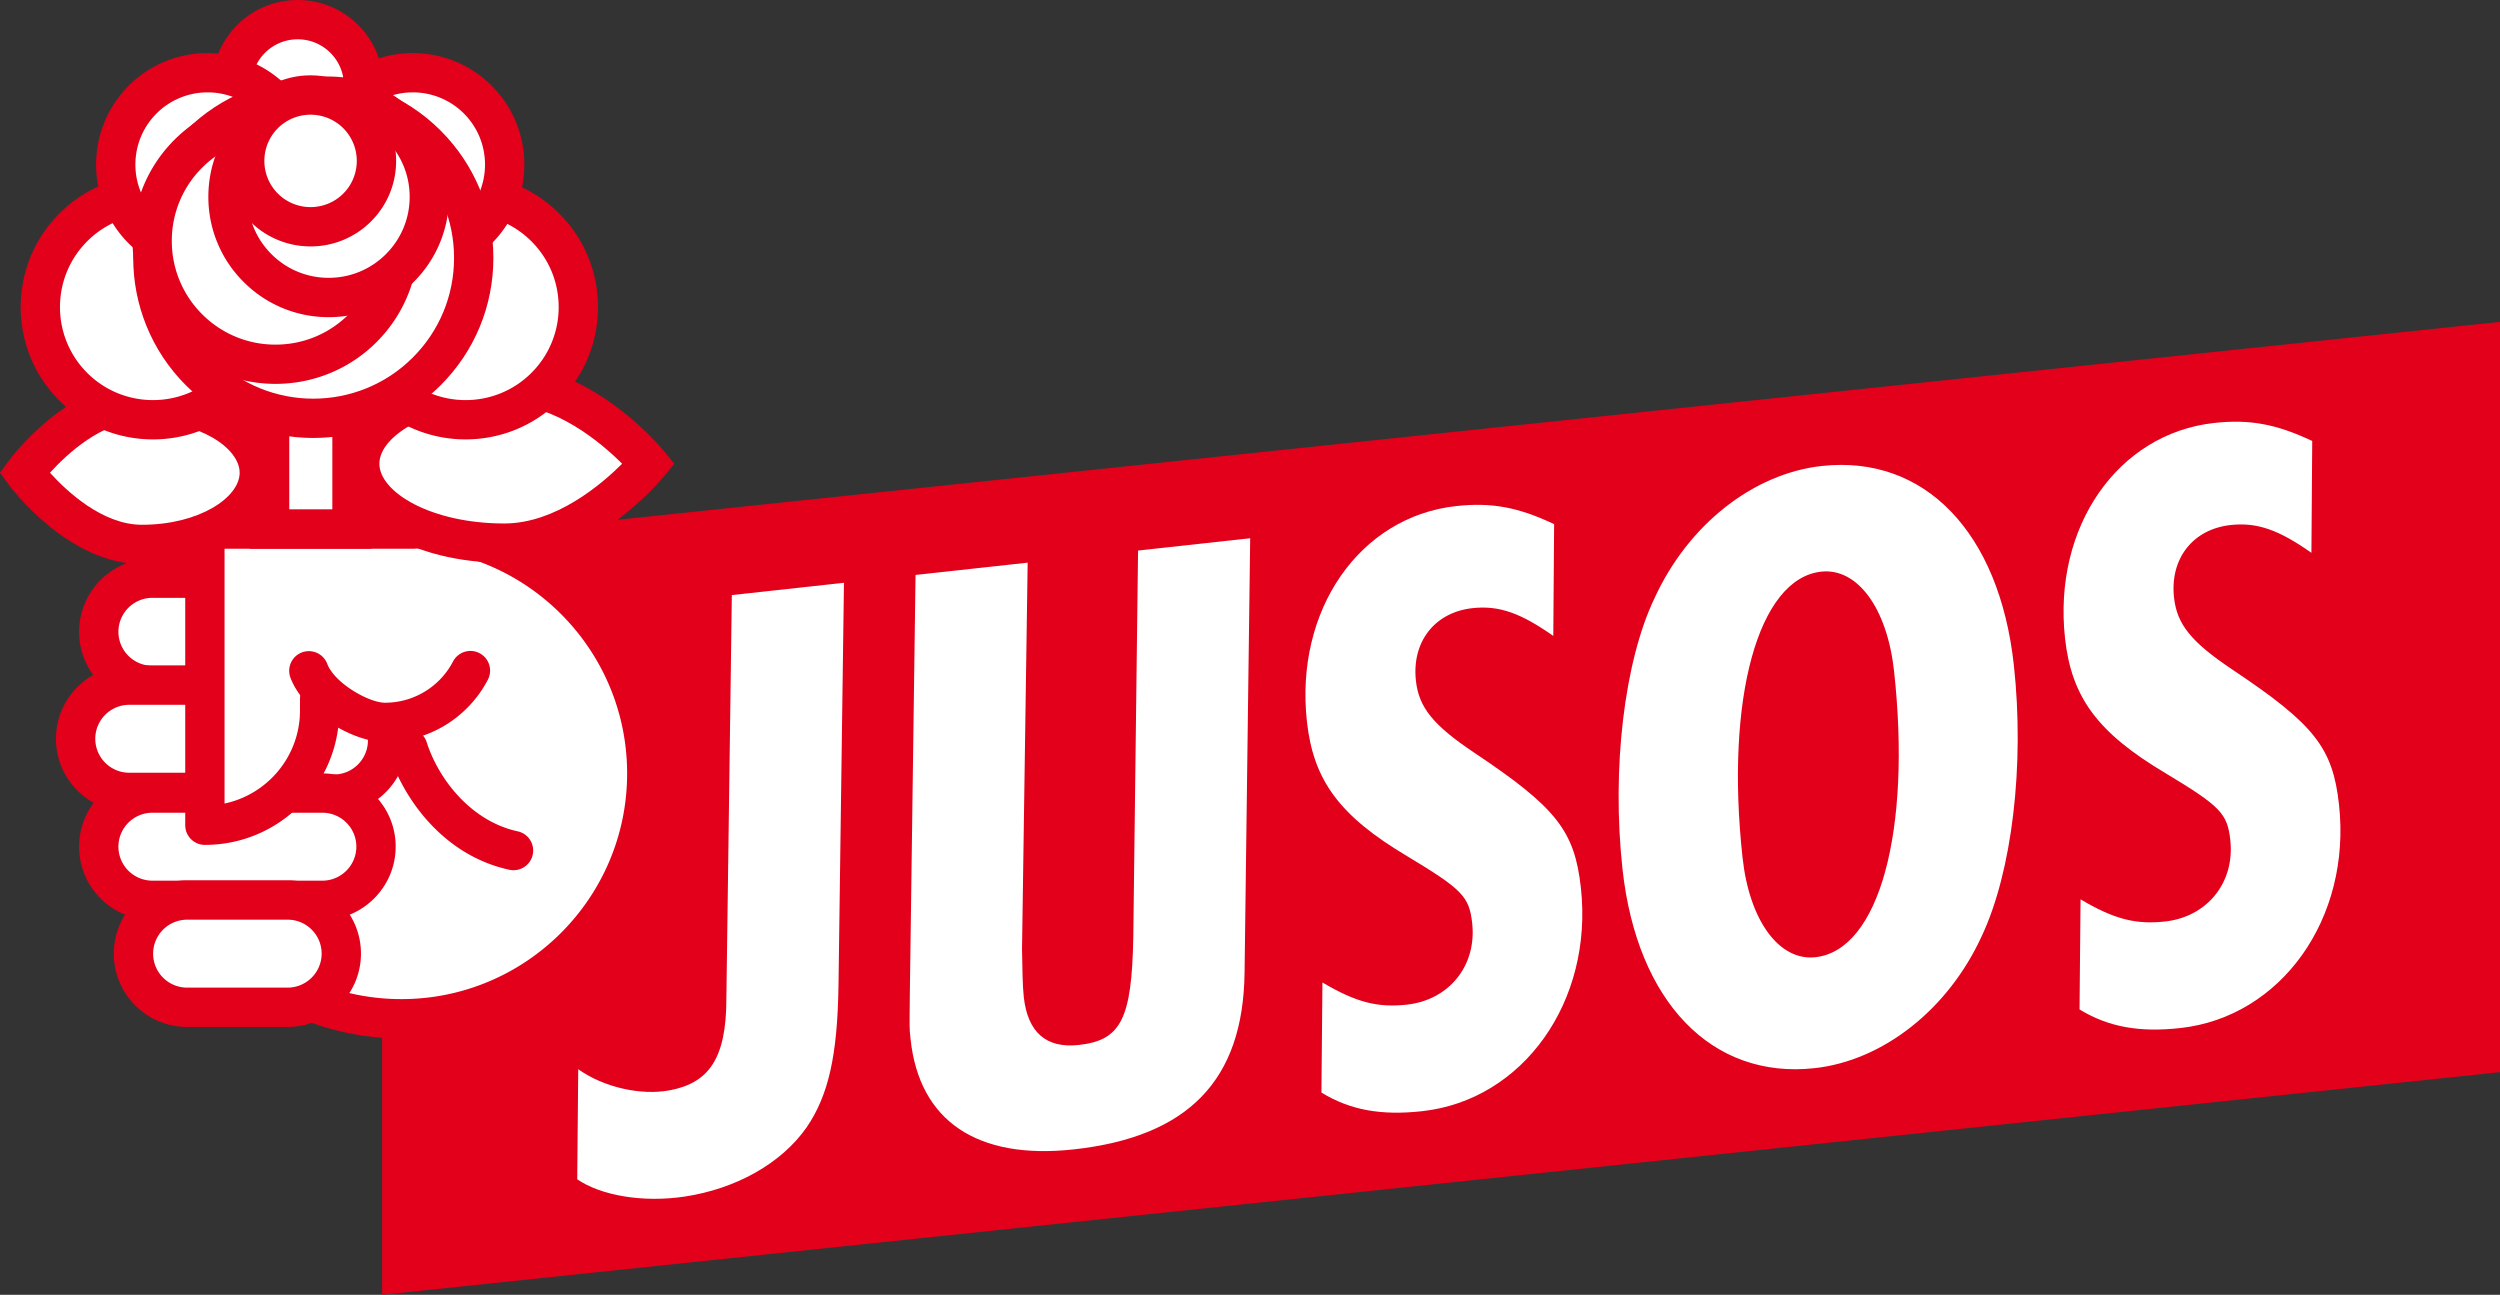
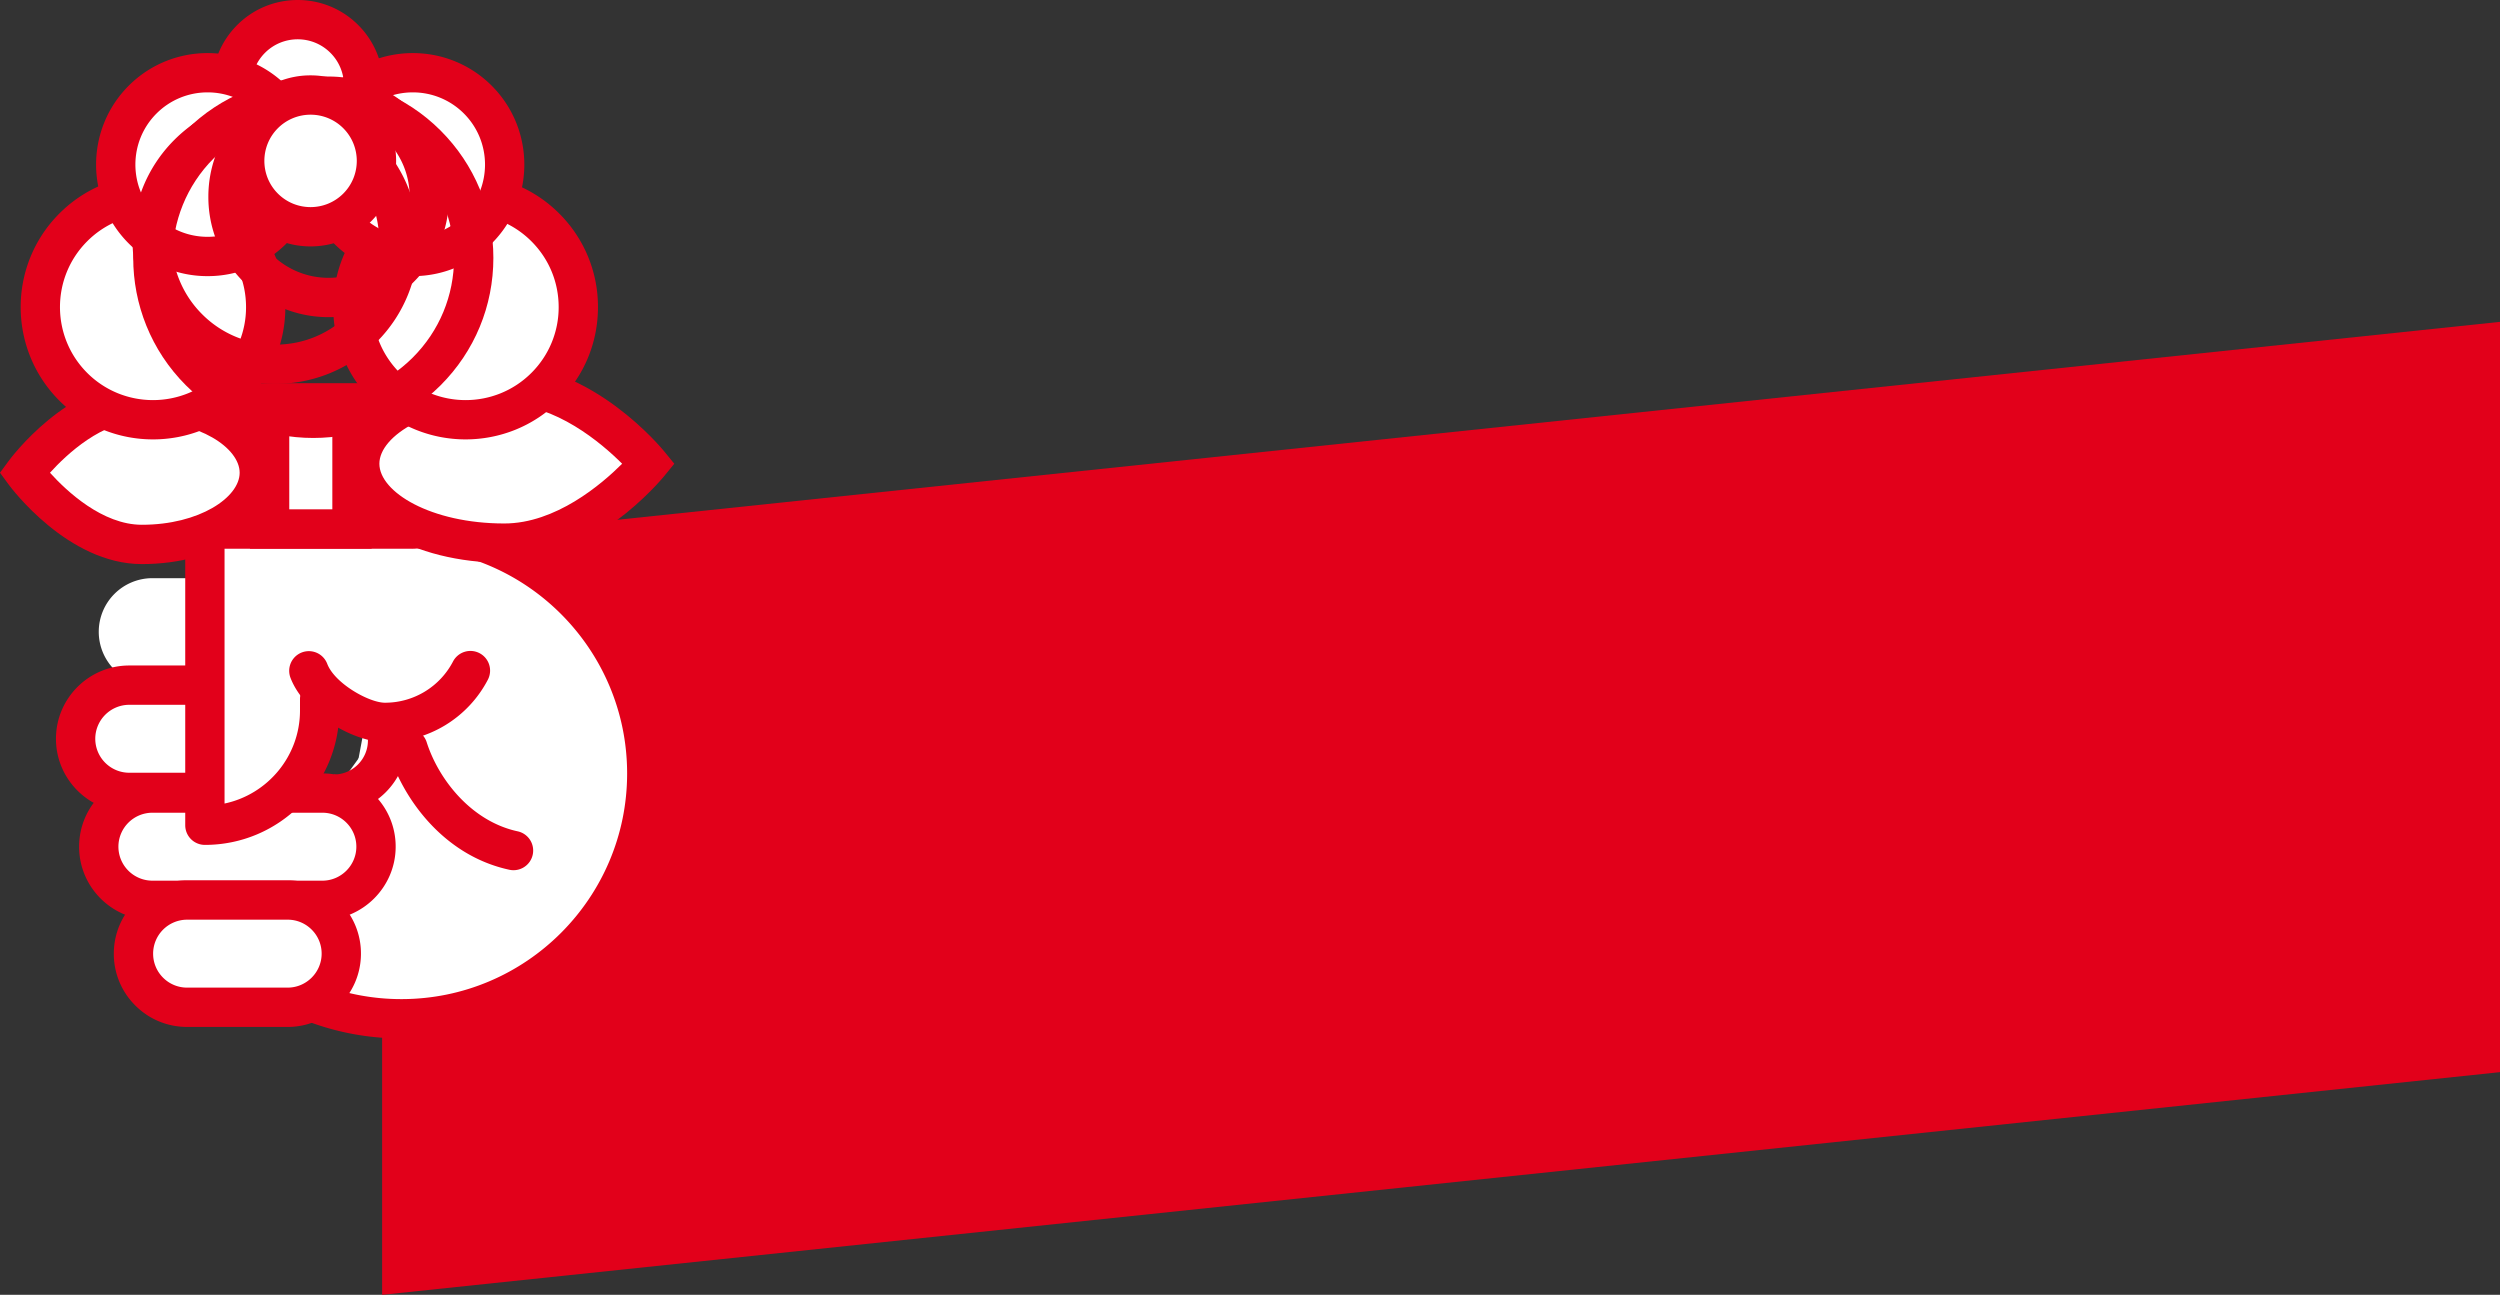
<svg xmlns="http://www.w3.org/2000/svg" width="445.772" height="230.877" xml:space="preserve">
  <rect width="100%" height="100%" fill="#333333" stroke="none" />
  <path fill="#E2001A" d="M445.772 191.173 68.137 230.877V97.093l377.635-39.704z" />
-   <path fill="#FFF" d="m150.486 103.916-.977 72.011c-.206 12.318-1.77 19.338-5.656 25.056-4.571 6.572-12.794 11.021-21.726 12.37-7.546 1.141-15.012-.199-19.203-3.072l.18-19.631c4.585 3.263 11.19 4.699 16.234 3.775 6.98-1.279 10.179-5.585 10.179-16.307l.976-72.01 19.993-2.192zM183.241 100.325l-1.006 68.9c.063 3.418.092 6.526.311 8.527.693 6.305 3.969 9.214 9.812 8.572 7.535-.825 9.455-4.615 9.717-19.273l.851-68.885 19.993-2.192-1.003 77.461c-.232 19.169-10.019 29.269-30.472 31.512-17.226 1.889-27.484-5.08-29.069-19.538-.252-2.307-.203-1.844-.142-8.387l1.015-74.505 19.993-2.192zM276.966 113.394c-5.737-4.041-9.63-5.48-14.396-4.958-6.768.742-10.857 6.017-10.1 12.937.523 4.766 3.047 7.914 10.439 12.863 14.61 9.758 17.866 13.914 18.979 24.064 2.226 20.301-10.323 37.862-28.315 39.835-7.229.794-12.779-.155-17.95-3.322l.18-19.632c5.994 3.547 9.836 4.524 15.063 3.952 7.535-.825 12.467-6.971 11.64-14.506-.522-4.767-1.75-6.032-11.582-11.957-12.154-7.229-16.742-13.574-17.891-24.031-2.174-19.838 9.386-36.514 26.607-38.403 6.305-.69 11.072.188 17.474 3.222l-.148 19.936zM310.716 152.961c1.23 11.226 6.535 18.427 12.995 17.719 11.379-1.247 17.133-22.578 14.014-51.029-1.231-11.226-6.534-18.426-12.993-17.719-11.225 1.231-17.135 22.579-14.016 51.029m48.367-34.406c1.956 17.839-.311 36.919-5.742 48.409-6.032 13.112-17.649 22.168-29.796 23.5-18.302 2.007-31.642-11.784-34.237-35.468-1.956-17.839.293-37.073 5.741-48.408 6.033-13.113 17.646-22.169 29.797-23.501 18.299-2.006 31.64 11.783 34.237 35.468M412.144 98.573c-5.734-4.041-9.627-5.481-14.395-4.958-6.769.741-10.858 6.016-10.102 12.936.524 4.766 3.046 7.915 10.438 12.864 14.61 9.758 17.87 13.913 18.982 24.063 2.227 20.301-10.325 37.863-28.318 39.836-7.229.793-12.777-.156-17.951-3.323l.182-19.632c5.992 3.547 9.836 4.525 15.063 3.952 7.535-.825 12.466-6.97 11.64-14.506-.522-4.767-1.75-6.032-11.583-11.957-12.155-7.229-16.741-13.574-17.889-24.031-2.174-19.838 9.382-36.514 26.606-38.402 6.308-.691 11.072.188 17.473 3.221l-.146 19.937zM22.731 32.512h67.495v120.597H22.731z" />
  <path fill="#FFF" d="M55.187 98.885h23.47v25.714h-23.47z" />
  <path fill="#FFF" d="M71.587 94.176c24.157 0 43.74 19.583 43.74 43.74 0 24.156-19.583 43.739-43.74 43.739a43.637 43.637 0 0 1-15.759-2.925" />
  <path fill="#E2001A" d="M71.587 185.16a47.033 47.033 0 0 1-17.021-3.159 3.506 3.506 0 1 1 2.526-6.539 40.085 40.085 0 0 0 14.495 2.688c22.186 0 40.235-18.05 40.235-40.234 0-22.187-18.049-40.235-40.235-40.235a3.505 3.505 0 1 1 0-7.01c26.051 0 47.245 21.194 47.245 47.245S97.638 185.16 71.587 185.16" />
  <path fill="#FFF" d="M35.237 103.093h-8.066a9.562 9.562 0 0 0-9.562 9.562 9.562 9.562 0 0 0 9.562 9.562h7.703" />
-   <path fill="#E2001A" d="M34.875 125.723h-7.703c-7.205 0-13.067-5.862-13.067-13.066 0-7.205 5.862-13.067 13.067-13.067h8.066v7.009h-8.066a6.065 6.065 0 0 0-6.057 6.059 6.065 6.065 0 0 0 6.057 6.057h7.703v7.008z" />
  <path fill="#FFF" d="M59.547 141.291a9.562 9.562 0 0 0 9.562-9.484 9.551 9.551 0 0 0-.473-3.059" />
  <path fill="#E2001A" d="M59.547 145.108v-7.011c3.313 0 6.03-2.694 6.057-6.008a6.057 6.057 0 0 0-.299-1.937l6.661-2.187c.442 1.348.66 2.754.648 4.182-.059 7.147-5.921 12.961-13.067 12.961" />
  <path fill="#FFF" d="M34.875 122.167h-11.83c-5.281 0-9.562 4.28-9.562 9.562s4.281 9.562 9.562 9.562h12.01" />
  <path fill="#E2001A" d="M35.055 144.796h-12.01c-7.205 0-13.067-5.862-13.067-13.067s5.862-13.066 13.067-13.066h11.829v7.009H23.045a6.065 6.065 0 0 0-6.057 6.058 6.064 6.064 0 0 0 6.057 6.057h12.01v7.009z" />
  <path fill="#FFF" d="M35.057 141.409h-7.885c-5.281 0-9.562 4.281-9.562 9.562s4.281 9.562 9.562 9.562h30.312c5.25 0 9.519-4.232 9.561-9.483.044-5.312-4.25-9.641-9.561-9.641h-6.625" />
  <path fill="#E2001A" d="M27.172 164.039c-7.206 0-13.067-5.861-13.067-13.066s5.861-13.067 13.067-13.067h7.885v7.009h-7.885a6.066 6.066 0 0 0-6.058 6.059 6.065 6.065 0 0 0 6.058 6.057h30.312c3.312 0 6.029-2.695 6.056-6.008a6.011 6.011 0 0 0-1.756-4.314 6.017 6.017 0 0 0-4.3-1.793h-6.625v-7.009h6.625c3.51 0 6.805 1.372 9.277 3.864a12.978 12.978 0 0 1 3.789 9.31c-.059 7.146-5.92 12.96-13.066 12.96H27.172z" />
  <path fill="#FFF" d="M51.294 160.482H33.361a9.562 9.562 0 1 0 0 19.124h17.933a9.561 9.561 0 0 0 9.562-9.483c.042-5.311-4.251-9.641-9.562-9.641" />
  <path fill="#E2001A" d="M33.361 163.987a6.065 6.065 0 0 0-6.058 6.058c0 1.617.631 3.139 1.775 4.282a6.013 6.013 0 0 0 4.283 1.774h17.933c3.313 0 6.029-2.695 6.057-6.008a6.014 6.014 0 0 0-1.757-4.314 6.02 6.02 0 0 0-4.3-1.792H33.361zm-.001 19.124c-3.49 0-6.771-1.358-9.239-3.827a12.98 12.98 0 0 1-3.827-9.239c0-7.205 5.861-13.067 13.067-13.067h17.933c3.51 0 6.805 1.373 9.277 3.865a12.979 12.979 0 0 1 3.79 9.309c-.059 7.146-5.921 12.96-13.067 12.96H33.36v-.001z" />
  <path fill="#FFF" d="M73.61 94.333H36.534v52.814c11.302 0 20.463-9.162 20.463-20.464v-2.021" />
  <path fill="#E2001A" d="M36.534 150.652a3.504 3.504 0 0 1-3.505-3.505V94.334a3.504 3.504 0 0 1 3.505-3.505H73.61a3.504 3.504 0 1 1 0 7.01H40.039v45.439c7.675-1.62 13.453-8.444 13.453-16.594v-2.021c0-1.937 1.569-3.505 3.505-3.505s3.505 1.568 3.505 3.505v2.021c-.001 13.216-10.752 23.968-23.968 23.968" />
  <path fill="#FFF" d="M55.072 119.611c1.926 5.051 9.434 9.195 13.563 9.195 6.624 0 12.374-3.745 15.247-9.232" />
  <path fill="#E2001A" d="M68.635 132.311c-5.649 0-14.419-5.107-16.838-11.45a3.505 3.505 0 0 1 6.551-2.498c1.338 3.512 7.48 6.938 10.287 6.938a13.67 13.67 0 0 0 12.143-7.352 3.503 3.503 0 0 1 4.731-1.48 3.507 3.507 0 0 1 1.479 4.731 20.66 20.66 0 0 1-18.353 11.111" />
  <path fill="#FFF" d="M25.292 71.511c11.568 0 20.945 5.723 20.945 12.783 0 7.059-9.377 12.782-20.945 12.782S4.346 84.294 4.346 84.294s9.379-12.783 20.946-12.783" />
  <path fill="#E2001A" d="M8.913 84.294c2.961 3.275 9.349 9.277 16.38 9.277 10.278 0 17.44-4.89 17.44-9.277s-7.162-9.278-17.44-9.278c-7.03 0-13.417 6.001-16.38 9.278m16.38 16.288c-13.192 0-23.346-13.635-23.772-14.215L0 84.294l1.521-2.073c.426-.581 10.58-14.215 23.772-14.215 13.71 0 24.45 7.155 24.45 16.288s-10.74 16.288-24.45 16.288" />
  <path fill="#FFF" d="M89.925 96.846c-14.24 0-25.783-6.34-25.783-14.159 0-7.82 11.543-14.16 25.783-14.16 14.24 0 25.783 14.16 25.783 14.16s-11.543 14.159-25.783 14.159" />
  <path fill="#E2001A" d="M89.925 72.032c-13.129 0-22.278 5.614-22.278 10.654 0 5.039 9.149 10.655 22.278 10.655 9.147 0 17.326-6.973 21.008-10.655-3.681-3.68-11.859-10.654-21.008-10.654m0 28.319c-16.423 0-29.288-7.759-29.288-17.664 0-9.904 12.865-17.665 29.288-17.665 15.724 0 27.986 14.819 28.5 15.45l1.806 2.215-1.806 2.215c-.514.63-12.777 15.449-28.5 15.449" />
  <path fill="#FFF" d="M91.563 151.658c-9.416-2.035-16.283-10.249-18.833-18.287" />
  <path fill="#E2001A" d="M91.567 155.164c-.245 0-.494-.025-.744-.079-11.792-2.549-18.916-12.719-21.433-20.652a3.505 3.505 0 0 1 6.681-2.121c2.105 6.634 7.941 14.129 16.233 15.921a3.505 3.505 0 0 1-.737 6.931" />
  <path fill="#FFF" d="M48.074 71.832h14.69v22.489h-14.69z" />
  <path fill="#E2001A" d="M51.579 90.816h7.68V75.337h-7.68v15.479zm14.69 7.011h-21.7v-29.5h21.7v29.5z" />
  <path fill="#FFF" d="M44.775 23.554c-4.588-4.588-4.588-12.026 0-16.614 4.588-4.589 12.027-4.589 16.615 0 4.588 4.588 4.588 12.026 0 16.614s-12.027 4.588-16.615 0" />
  <path fill="#E2001A" d="M47.254 21.075c3.214 3.214 8.444 3.214 11.658 0a8.189 8.189 0 0 0 2.414-5.829 8.192 8.192 0 0 0-2.414-5.829c-3.213-3.214-8.444-3.213-11.658 0-3.214 3.215-3.214 8.444 0 11.658m5.829 9.417a15.201 15.201 0 0 1-10.786-4.46 15.152 15.152 0 0 1-4.467-10.786c0-4.073 1.586-7.904 4.467-10.786 5.948-5.946 15.624-5.946 21.572 0a15.158 15.158 0 0 1 4.468 10.786c0 4.075-1.587 7.905-4.468 10.786a15.201 15.201 0 0 1-10.786 4.46" />
  <path fill="#FFF" d="M13.067 68.968c-7.848-7.848-7.848-20.573 0-28.422 7.848-7.848 20.573-7.848 28.422 0 7.848 7.849 7.848 20.574 0 28.422-7.848 7.847-20.573 7.847-28.422 0" />
  <path fill="#E2001A" d="M15.546 66.49c6.471 6.47 16.997 6.469 23.465 0a16.487 16.487 0 0 0 4.86-11.732c0-4.434-1.726-8.6-4.86-11.733s-7.3-4.859-11.733-4.859a16.487 16.487 0 0 0-11.732 4.859c-6.469 6.468-6.469 16.996 0 23.465m11.732 11.859c-6.044 0-12.087-2.301-16.689-6.902-9.202-9.202-9.202-24.177 0-33.379a23.447 23.447 0 0 1 16.689-6.913c6.305 0 12.232 2.455 16.69 6.913s6.913 10.385 6.913 16.69c0 6.304-2.455 12.23-6.913 16.688-4.601 4.602-10.645 6.903-16.69 6.903" />
  <path fill="#FFF" d="M68.811 68.968c-7.848-7.848-7.848-20.573 0-28.422 7.848-7.848 20.573-7.848 28.422 0 7.848 7.849 7.848 20.574 0 28.422-7.849 7.847-20.574 7.847-28.422 0" />
  <path fill="#E2001A" d="M71.289 66.49c6.469 6.469 16.996 6.469 23.465 0a16.487 16.487 0 0 0 4.86-11.732c0-4.434-1.726-8.6-4.86-11.733-6.469-6.47-16.996-6.47-23.465 0a16.483 16.483 0 0 0-4.86 11.733c0 4.43 1.726 8.597 4.86 11.732m11.732 11.858c-6.044 0-12.087-2.3-16.689-6.901a23.447 23.447 0 0 1-6.913-16.688 23.446 23.446 0 0 1 6.913-16.69c9.202-9.203 24.175-9.203 33.379 0a23.448 23.448 0 0 1 6.913 16.69c0 6.304-2.455 12.23-6.913 16.688-4.602 4.601-10.647 6.901-16.69 6.901" />
  <path fill="#FFF" d="M25.43 40.933c-6.399-6.399-6.399-16.774 0-23.173 6.399-6.399 16.774-6.399 23.173 0 6.399 6.398 6.399 16.773 0 23.173s-16.774 6.399-23.173 0" />
  <path fill="#E2001A" d="M37.016 16.472a12.835 12.835 0 0 0-9.108 3.768c-5.022 5.021-5.022 13.192 0 18.215 2.433 2.433 5.668 3.772 9.108 3.772s6.675-1.34 9.108-3.772c5.022-5.022 5.022-13.193 0-18.215a12.835 12.835 0 0 0-9.108-3.768m0 32.765a19.76 19.76 0 0 1-14.065-5.826c-7.755-7.755-7.755-20.374 0-28.129 7.756-7.755 20.374-7.755 28.13 0 7.754 7.755 7.754 20.374 0 28.129a19.76 19.76 0 0 1-14.065 5.826" />
  <path fill="#FFF" d="M62.022 40.933c-6.399-6.399-6.399-16.774 0-23.173 6.399-6.399 16.774-6.399 23.173 0 6.399 6.398 6.399 16.773 0 23.173s-16.773 6.399-23.173 0" />
  <path fill="#E2001A" d="M73.61 16.472a12.833 12.833 0 0 0-9.108 3.768c-5.022 5.021-5.022 13.192 0 18.215 2.433 2.433 5.668 3.772 9.108 3.772s6.675-1.34 9.108-3.772c5.022-5.022 5.022-13.193 0-18.215a12.839 12.839 0 0 0-9.108-3.768m0 32.765a19.76 19.76 0 0 1-14.065-5.826c-7.756-7.755-7.756-20.374 0-28.129 7.757-7.755 20.376-7.755 28.13 0 7.755 7.755 7.755 20.374 0 28.129a19.762 19.762 0 0 1-14.065 5.826" />
-   <path fill="#FFF" d="M35.624 66.222c-11.174-11.174-11.174-29.29 0-40.463 11.174-11.174 29.29-11.174 40.463 0 11.174 11.173 11.174 29.289 0 40.463-11.173 11.174-29.289 11.174-40.463 0" />
  <path fill="#E2001A" d="M55.855 20.896c-6.429 0-12.858 2.446-17.753 7.342-9.789 9.789-9.789 25.718 0 35.507s25.717 9.788 35.506 0c4.743-4.742 7.354-11.048 7.354-17.754s-2.611-13.012-7.354-17.753c-4.893-4.896-11.322-7.342-17.753-7.342m0 57.196c-8.225 0-16.448-3.13-22.71-9.391-12.522-12.523-12.522-32.898 0-45.421 12.523-12.523 32.898-12.522 45.42 0 6.066 6.066 9.407 14.131 9.407 22.71 0 8.578-3.341 16.645-9.407 22.711-6.259 6.26-14.485 9.391-22.71 9.391" />
-   <path fill="#FFF" d="M33.572 58.514c-8.588-8.588-8.588-22.512 0-31.101 8.588-8.588 22.512-8.588 31.1 0 8.588 8.589 8.588 22.513 0 31.101-8.589 8.588-22.512 8.588-31.1 0" />
  <path fill="#E2001A" d="M49.122 24.478c-4.938 0-9.58 1.923-13.072 5.415a18.362 18.362 0 0 0-5.414 13.07 18.37 18.37 0 0 0 5.414 13.073 18.372 18.372 0 0 0 13.072 5.414c4.938 0 9.58-1.924 13.072-5.414a18.37 18.37 0 0 0 5.414-13.073 18.36 18.36 0 0 0-5.414-13.07 18.36 18.36 0 0 0-13.072-5.415m0 43.97c-6.529 0-13.058-2.485-18.029-7.455-9.941-9.942-9.941-26.118 0-36.058 9.942-9.942 26.116-9.942 36.058 0 9.941 9.939 9.941 26.115 0 36.058-4.971 4.97-11.501 7.455-18.029 7.455" />
-   <path fill="#FFF" d="M45.916 47.788c-7.009-7.009-7.009-18.372 0-25.381 7.009-7.008 18.372-7.008 25.381 0 7.008 7.009 7.008 18.372 0 25.381-7.009 7.009-18.372 7.009-25.381 0" />
  <path fill="#E2001A" d="M58.605 20.656a14.344 14.344 0 0 0-10.211 4.23c-2.728 2.728-4.23 6.354-4.23 10.211s1.502 7.484 4.23 10.212a14.343 14.343 0 0 0 10.211 4.229c3.857 0 7.484-1.502 10.212-4.229s4.23-6.354 4.23-10.212-1.502-7.483-4.23-10.211a14.344 14.344 0 0 0-10.212-4.23m0 35.895a21.308 21.308 0 0 1-15.168-6.284 21.31 21.31 0 0 1-6.284-15.169 21.31 21.31 0 0 1 6.284-15.168c4.051-4.052 9.438-6.283 15.168-6.283s11.117 2.231 15.169 6.283a21.309 21.309 0 0 1 6.283 15.168 21.311 21.311 0 0 1-6.283 15.169 21.315 21.315 0 0 1-15.169 6.284" />
  <path fill="#FFF" d="M47.071 36.998c-4.588-4.588-4.588-12.027 0-16.615s12.027-4.588 16.615 0 4.588 12.027 0 16.615-12.027 4.588-16.615 0" />
  <path fill="#E2001A" d="M55.378 20.451a8.218 8.218 0 0 0-5.829 2.411c-3.214 3.214-3.214 8.442 0 11.656 3.215 3.216 8.445 3.215 11.658 0 3.214-3.214 3.214-8.442 0-11.656a8.218 8.218 0 0 0-5.829-2.411m0 23.486a15.202 15.202 0 0 1-10.786-4.461c-5.947-5.946-5.947-15.624 0-21.57a15.156 15.156 0 0 1 10.786-4.469c4.075 0 7.905 1.588 10.786 4.469 2.881 2.88 4.467 6.711 4.467 10.785s-1.586 7.905-4.467 10.785a15.208 15.208 0 0 1-10.786 4.461" />
</svg>